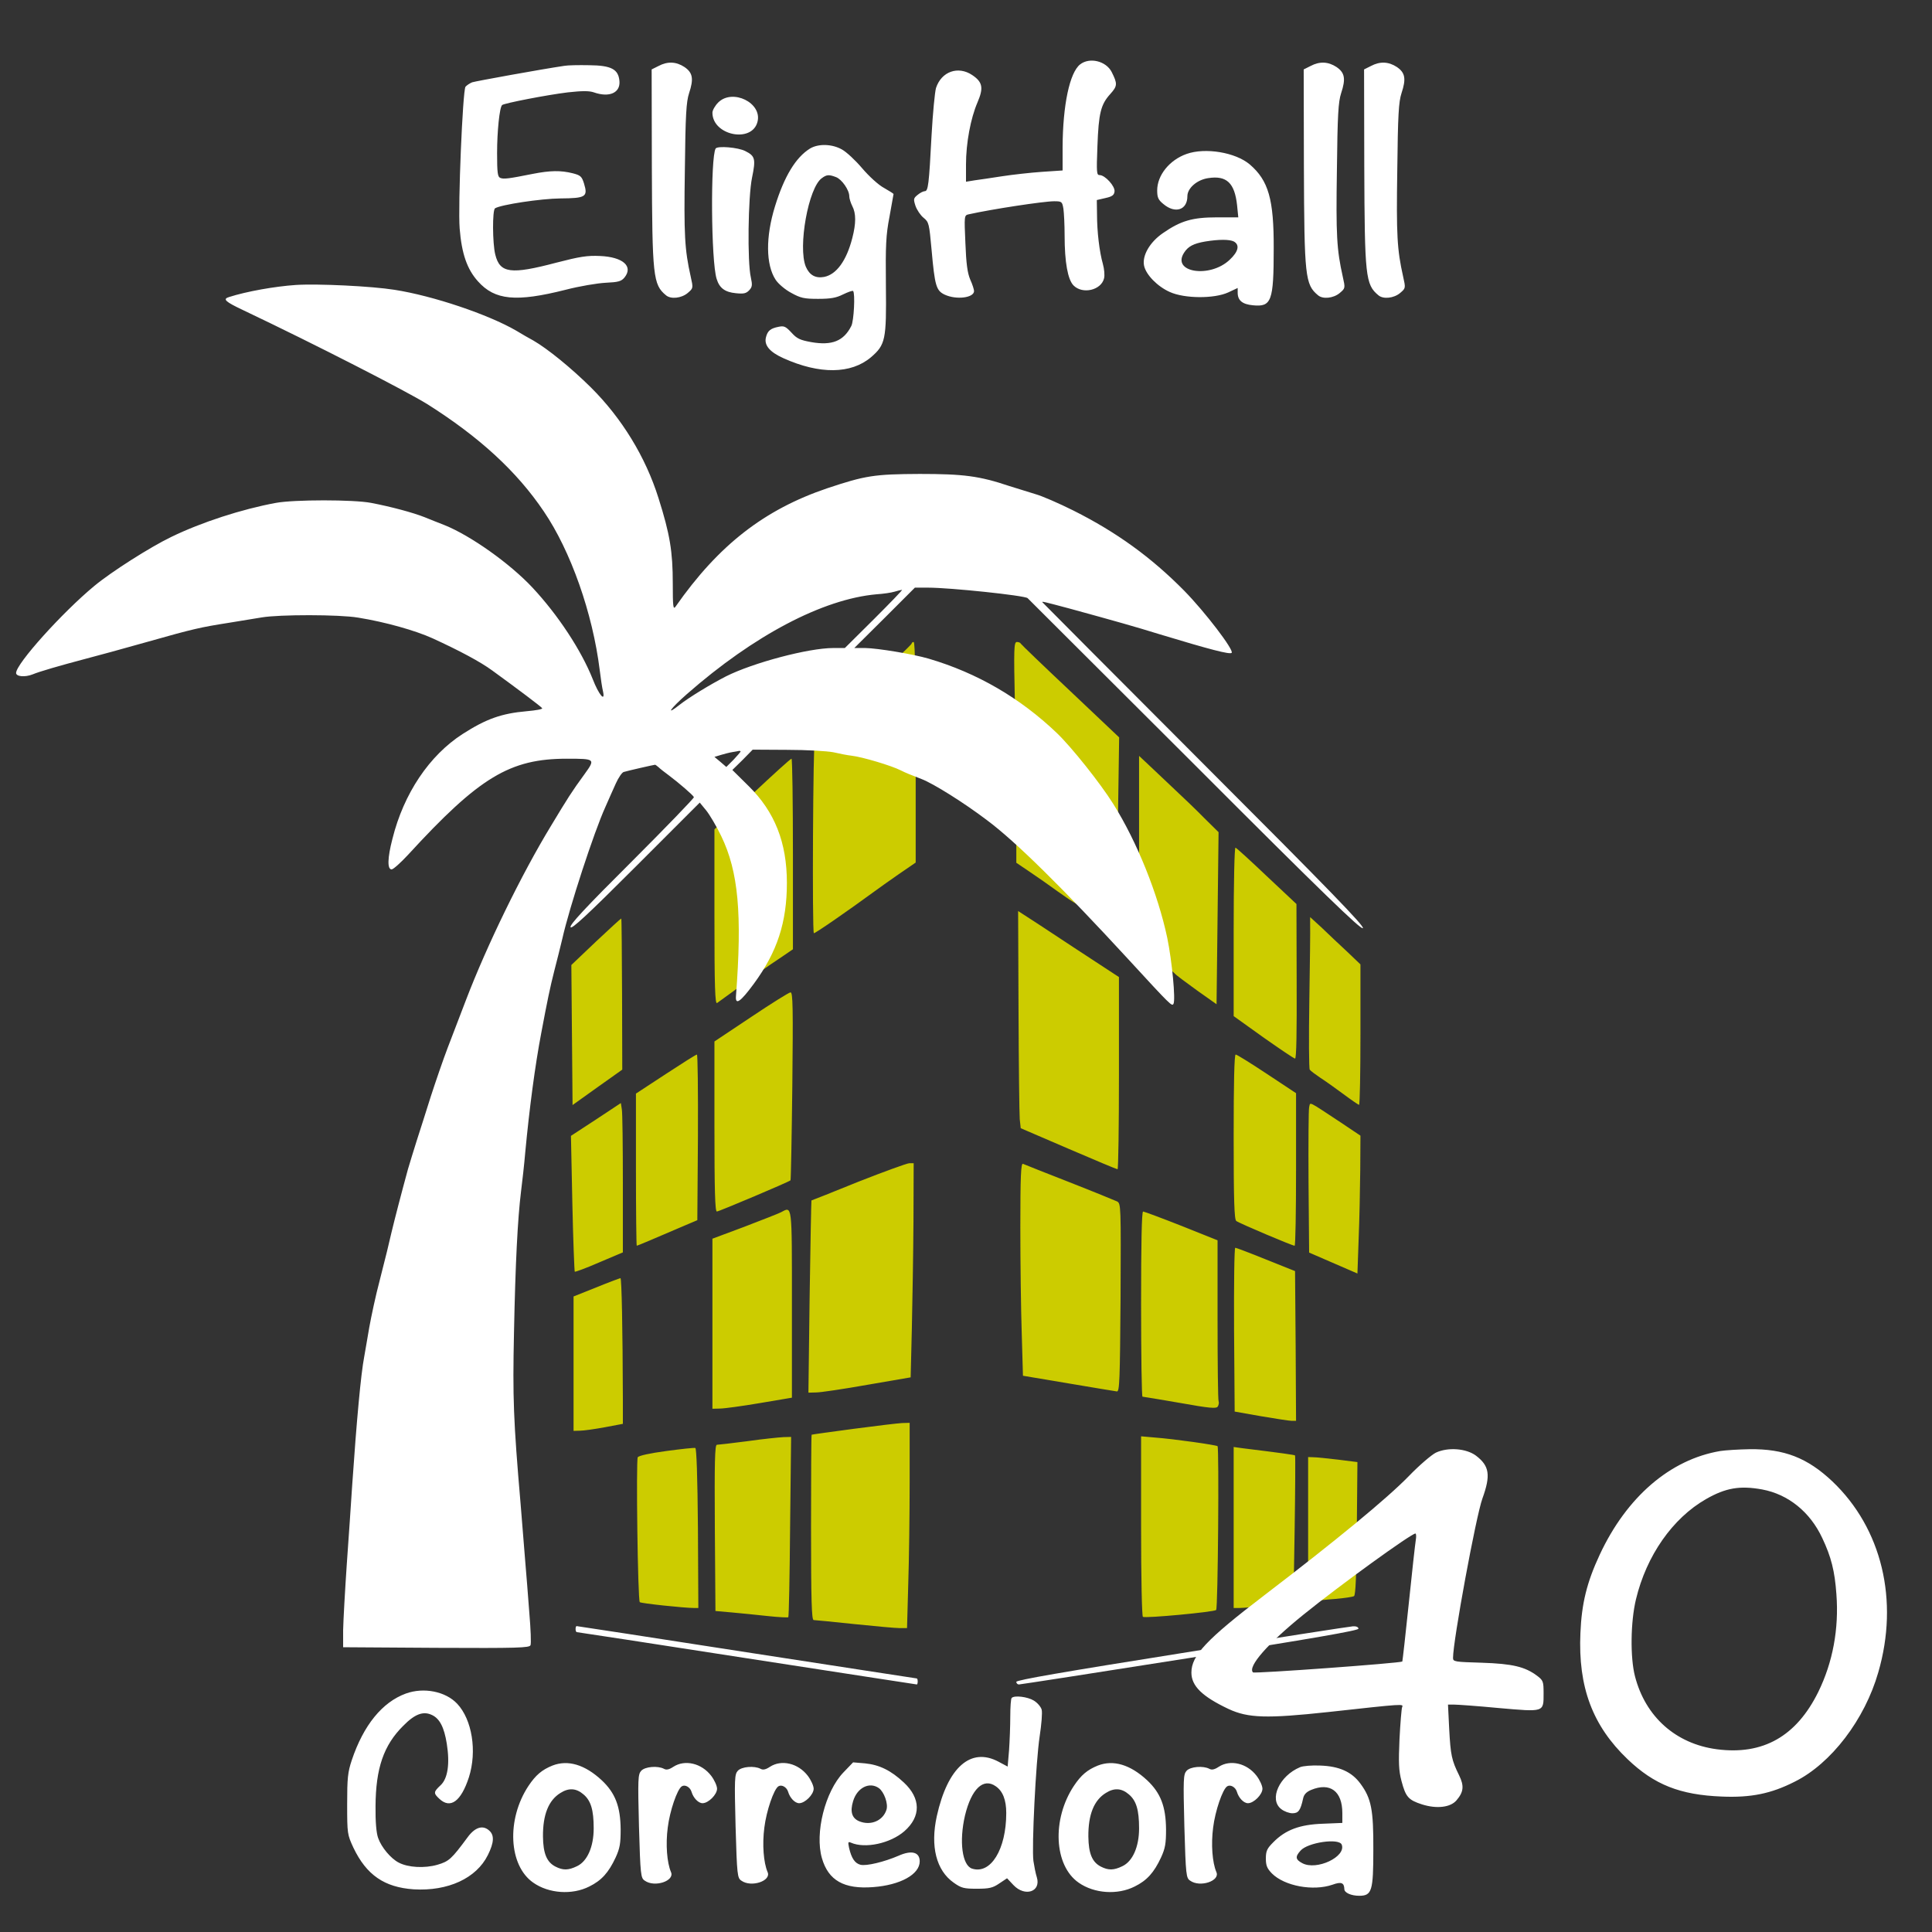
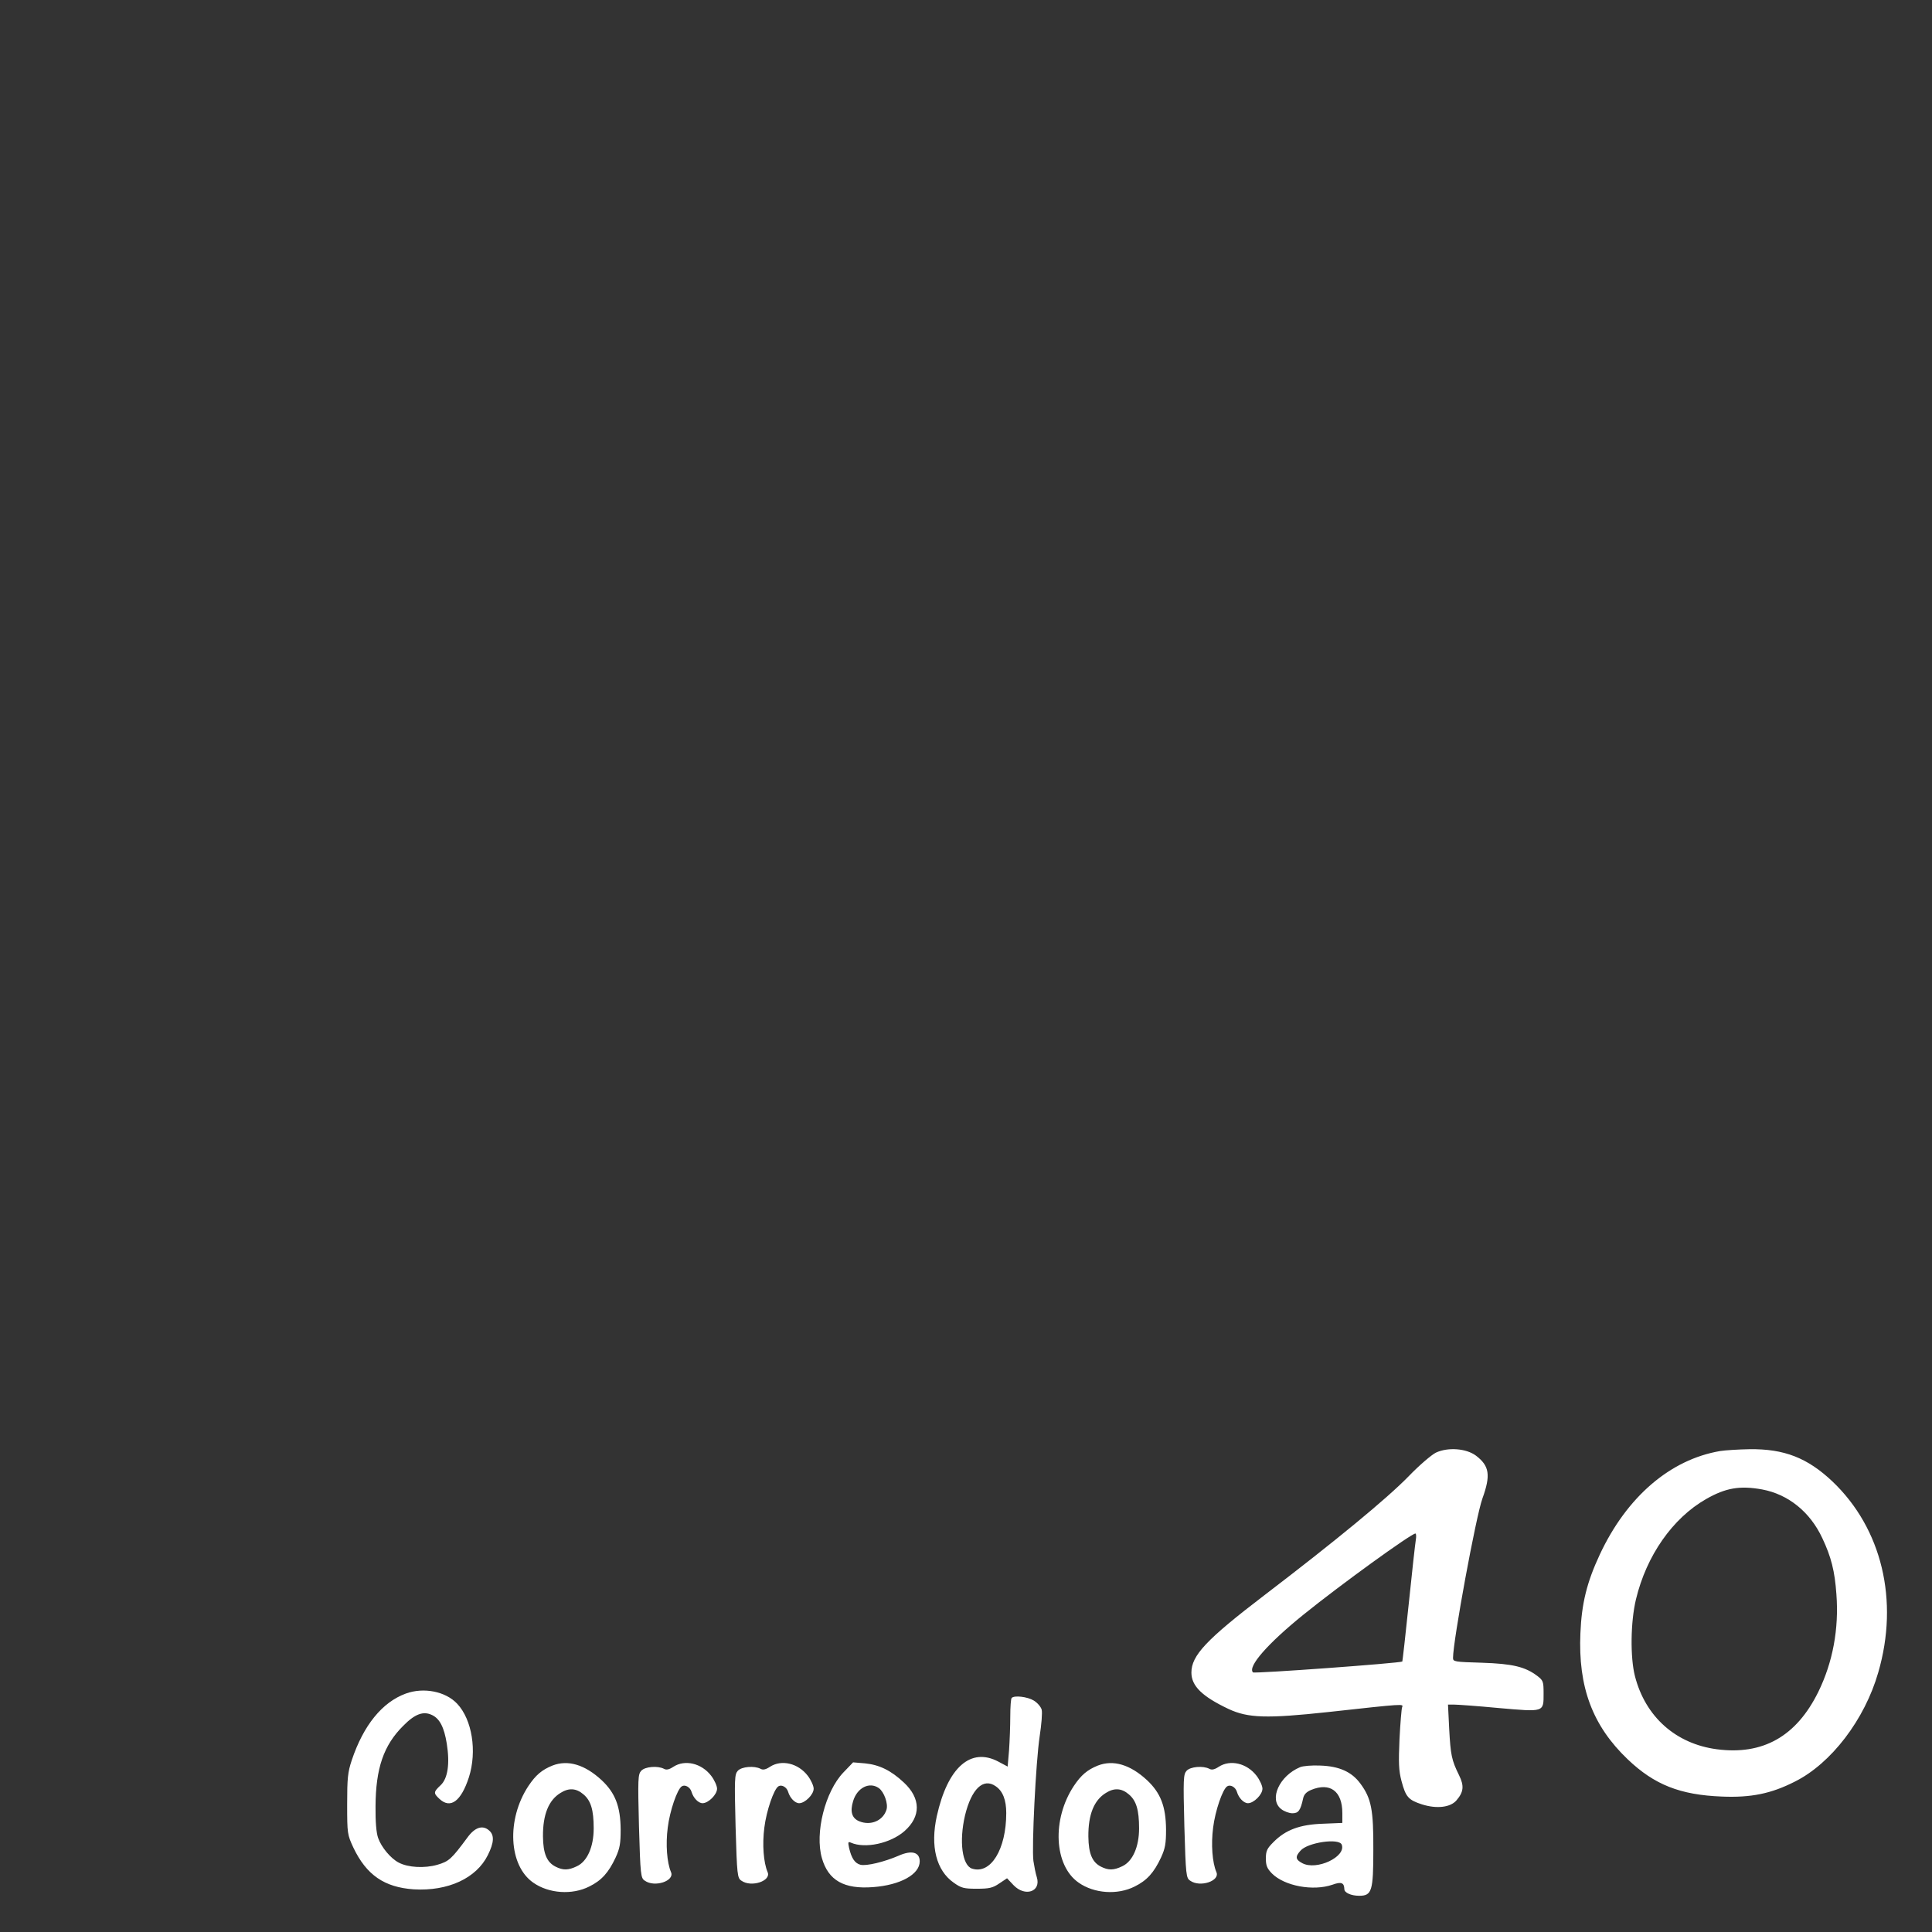
<svg xmlns="http://www.w3.org/2000/svg" version="1.0" width="1280" height="1280" viewBox="0 0 960 960">
  <rect x="0" y="0" width="960" height="960" fill="#333333" stroke="none" />
-   <path fill="#CCCC00" d="M453 319.8c0 .4-10.6 10.6-23.6 22.7-13 12.1-24 22.8-24.5 23.8-.9 1.6-1.4 96.6-.5 97.4.3.4 17.2-11.3 30.3-20.9 1.7-1.3 7-5 11.7-8.3l8.6-5.9v-54.8c0-35.9-.3-54.8-1-54.8-.5 0-1 .3-1 .8zM504.3 349.7c.4 17 .7 41.6.7 54.9v24.1l6.8 4.6c3.7 2.5 9.9 6.8 13.7 9.6 3.9 2.8 7.9 5.5 9 6 1.1.5 6.1 3.9 11 7.4 5 3.6 9.1 6.4 9.1 6.3.1 0 .4-21.7.8-48.2l.7-48-24.3-23c-13.4-12.6-24.4-23.2-24.6-23.6-.2-.5-1.1-.8-1.9-.8-1.5 0-1.6 3.1-1 30.7zM566 423.2v47.6l8.3 5.7c4.5 3.2 8.7 6.4 9.3 7.1.6.8 5.6 4.5 11 8.4l9.9 7 .5-42.8.5-42.7-7-6.9c-3.8-3.9-10.6-10.4-15-14.5-4.4-4.2-10.2-9.6-12.8-12.1l-4.7-4.4v47.6zM373.8 394.6 355 412.1v43.5c0 34.6.3 43.4 1.3 42.8.6-.5 6.2-4.4 12.2-8.9 6.1-4.5 14.3-10.3 18.3-12.9l7.2-4.9v-47.3c0-26.1-.3-47.4-.7-47.4-.5 0-9.2 7.9-19.5 17.6zM613 462.9v42l14.8 10.6c8.1 5.7 15.2 10.5 15.7 10.5.7 0 .9-13.3.8-38.4l-.1-38.4-14.7-13.8c-8.1-7.7-15.1-14.1-15.6-14.2-.5-.2-.9 17.1-.9 41.7zM506.1 502.1c.1 27.2.4 51.4.6 54l.5 4.5 23.7 10.2c13 5.6 24 10.2 24.4 10.2.4 0 .7-21.5.7-47.8v-47.7l-22.3-14.6c-12.2-8.1-23.4-15.4-25-16.4l-2.8-1.8.2 49.4zM296.2 467.8l-12.3 11.7.3 34.8.3 34.8 12.3-8.8 12.4-8.8-.1-37.4c-.1-20.6-.2-37.6-.4-37.7-.1-.1-5.7 5-12.5 11.4zM651 459.6c.1 2.1-.1 19-.4 37.4-.3 18.5-.2 34 .2 34.5.4.6 2.7 2.3 5.2 4 2.5 1.6 7.7 5.3 11.6 8.2 3.9 2.9 7.4 5.3 7.7 5.3.4 0 .7-15.7.7-34.9v-34.9l-6.7-6.4c-3.8-3.5-9.4-8.8-12.5-11.8l-5.8-5.3v3.9zM373.3 505.3 355 517.5v42.2c0 32 .3 42.3 1.2 42.3 1 0 35.8-14.7 36.6-15.5.2-.1.6-21.3.9-46.9.4-38.7.3-46.6-.9-46.5-.7 0-9.5 5.5-19.5 12.2zM330.8 533.7l-14.8 9.7v37.8c0 20.8.2 37.8.4 37.8.3 0 8.2-3.3 22.1-9.3l8-3.4.3-41.2c.1-22.6-.1-41.1-.5-41.1-.5 0-7.4 4.4-15.5 9.7zM613 564.9c0 31.5.3 41.1 1.3 41.8 1.4 1.1 27.8 12.3 29 12.3.4 0 .7-17 .7-37.9v-37.9l-14.5-9.6c-8-5.3-14.9-9.6-15.5-9.6-.7 0-1 14.3-1 40.9zM296.1 556.3l-12.4 8.1.7 33.6c.4 18.4 1 33.7 1.2 33.9.2.2 5.7-1.8 12.1-4.6l11.8-5v-33.9c0-18.6-.2-35.3-.5-37.1l-.5-3.2-12.4 8.2zM650.5 550.2c-.3 1.2-.4 18-.3 37.3l.3 34.9 12 5.2 12 5.2.6-17.1c.4-9.5.7-24.9.8-34.3l.1-17.1-9.7-6.5c-17-11.2-15.1-10.3-15.8-7.6zM426.5 587.2c-12.6 5.1-23.1 9.3-23.3 9.3-.1.1-.5 21.6-.9 47.8l-.6 47.7 3.9-.1c2.1 0 13.6-1.7 25.4-3.8l21.5-3.7.6-24.5c.3-13.4.7-37.3.8-53.2l.1-28.7h-2.2c-1.3.1-12.6 4.2-25.3 9.2zM507 609.7c0 17.6.3 41.4.7 53l.6 20.9 22.6 3.8c12.4 2.1 23.3 3.9 24.1 4 1.3.1 1.5-5.8 1.8-46.6.2-45.5.2-46.7-1.7-47.8-1.1-.5-11.8-4.9-23.8-9.6-12-4.7-22.4-8.8-23-9.1-1-.4-1.3 6.2-1.3 31.4zM388 602.4c-1.4.7-9.6 3.9-18.2 7.2l-15.8 5.9V700l3.8-.1c2 0 10.9-1.2 19.7-2.7l16-2.7V648c0-50.6.2-48.6-5.5-45.6zM567 648c0 25.3.3 46 .7 46 .4 0 8.7 1.4 18.6 3.1 15 2.7 18.1 2.9 18.8 1.8.5-.8.7-2 .4-2.7-.3-.8-.5-19-.5-40.6v-39.3l-18-7.2c-9.9-3.9-18.5-7.1-19-7.1-.7 0-1 16.1-1 46zM613.2 660.7l.3 40.7 13 2.3c7.2 1.2 14 2.3 15.3 2.3h2.2l-.2-37.2-.3-37.2-14.5-5.8c-7.9-3.2-14.8-5.8-15.2-5.8-.5 0-.7 18.3-.6 40.7zM296.3 639.7l-11.3 4.5V711l3.3-.1c1.7 0 7.3-.8 12.2-1.7l9-1.7v-12.3c-.1-35.2-.6-60.2-1.2-60.1-.5.1-5.9 2.1-12 4.6zM424 710c-11.3 1.5-20.6 2.8-20.7 2.9-.2.1-.3 20.8-.3 46.1 0 36.1.3 46 1.3 46 .6 0 9.8.9 20.2 2 10.5 1.1 20.6 2 22.6 2h3.6l.6-21.8c.4-11.9.7-34.9.7-51V707l-3.7.1c-2.1.1-13 1.4-24.3 2.9zM371.5 716.1c-7.7 1-14.6 1.8-15.3 1.8-1 .1-1.2 8.7-1 41.3l.3 41.3 8 .7c4.4.4 12.5 1.2 17.9 1.8 5.5.6 10.1.8 10.3.6.3-.2.7-20.5.9-45l.5-44.6-3.8.1c-2.1.1-10.1.9-17.8 2zM567 758.3c0 25.9.4 44.8.9 45.1 1.2.8 35.4-2.4 36.4-3.4.9-.8 1.5-80.5.7-81.4-.7-.6-21.7-3.6-31.2-4.3l-6.8-.6v44.6zM331.1 721c-8.2 1.1-13.7 2.3-14.2 3.1-.9 1.5 0 71.1 1 72 .5.6 22.1 2.9 27 2.9h2.1l-.2-39.7c-.2-25.4-.7-39.7-1.3-39.8-.5-.2-7 .5-14.4 1.5zM613 759v40h2.8c1.5 0 8.1-.5 14.8-1.2l12.1-1.2.6-36.5c.3-20.1.4-36.7.2-36.9-.3-.3-6.7-1.2-26.2-3.6l-4.3-.6v40zM650 760.1v36.1l2.8-.6c1.5-.3 6.3-.8 10.8-1.1 4.4-.4 8.6-1 9.2-1.4.8-.5 1.2-10.2 1.4-33.6l.3-33-9.5-1.2c-5.2-.6-10.7-1.2-12.2-1.2l-2.8-.1v36.1z" />
  <g fill="#fff">
-     <path d="M536.7 32c-5.2 4.1-8.6 20.2-8.7 41.1v11.6l-10.4.7c-5.7.4-14.6 1.4-19.8 2.2-5.1.8-11.2 1.7-13.5 2l-4.3.7v-8.6c0-10.6 2.3-22.9 5.7-30.8 3.1-7.2 2.6-10.1-2.6-13.6-7-4.7-15.3-1.8-18 6.4-.6 2.1-1.6 12.6-2.2 23.3-1.3 24.9-1.7 28-3.4 28-.7 0-2.3.8-3.5 1.8-2.1 1.7-2.2 2.1-1.1 5.5.7 2 2.5 4.7 4 5.9 2.7 2.2 2.8 2.9 4 16 1.6 17.9 2.3 20.2 6.5 22.2 5.8 2.7 14.6 1.6 14.6-1.8 0-.7-.8-3.3-1.9-5.7-1.4-3.3-2-7.9-2.4-18.1-.6-13.6-.6-13.8 1.6-14.3 11.7-2.6 37.4-6.5 42.5-6.5 3.8 0 4 .2 4.6 3.7.3 2.1.6 8.1.6 13.3 0 13.4 1.6 21.9 4.4 24.8 4.5 4.6 13.8 2.4 15.2-3.5.4-1.5.1-4.7-.6-7.2-1.7-6-2.9-15.9-2.9-24.7l-.1-7 4.3-1c3.2-.7 4.3-1.4 4.5-3.2.4-2.6-4.7-8.2-7.4-8.2-1.5 0-1.6-1.2-1.1-14.3.6-16.6 1.7-20.8 6.4-26 3.6-4 3.6-5.1.7-10.9-2.8-5.5-11-7.5-15.7-3.8zM327.2 32.8l-3.4 1.7.1 48.1c.2 54.8.6 58.8 7 64.1 2.4 2.1 7.7 1.5 10.8-1.1 2.8-2.4 2.8-2.4 1.5-8.2-3-13.4-3.4-20.6-2.9-52.9.3-27.5.7-33.9 2.1-38.2 2.4-7.2 1.8-10.2-2.3-13-4.1-2.7-8.4-2.9-12.9-.5zM651.2 32.8l-3.4 1.7.1 48.1c.2 54.8.6 58.8 7 64.1 2.4 2.1 7.7 1.5 10.8-1.1 2.8-2.4 2.8-2.4 1.5-8.2-3-13.4-3.4-20.6-2.9-52.9.3-27.5.7-33.9 2.1-38.2 2.4-7.2 1.8-10.2-2.3-13-4.1-2.7-8.4-2.9-12.9-.5zM681.2 32.8l-3.4 1.7.1 48.1c.2 54.8.6 58.8 7 64.1 2.4 2.1 7.7 1.5 10.8-1.1 2.8-2.4 2.8-2.4 1.5-8.2-3-13.4-3.4-20.6-2.9-52.9.3-27.5.7-33.9 2.1-38.2 2.4-7.2 1.8-10.2-2.3-13-4.1-2.7-8.4-2.9-12.9-.5zM280.5 32.7c-11.5 1.7-44 7.6-45.9 8.2-1.2.5-2.7 1.5-3.3 2.2-1.4 1.9-3.8 59.3-2.9 70.4 1 12.6 3.7 20.3 9.1 26.3 8.4 9.4 18.9 10.4 43.5 4.2 6.9-1.8 15.9-3.3 20-3.5 6.3-.3 7.7-.7 9.3-2.6 4.5-5.6-.8-10.2-12.1-10.7-6.4-.3-10.1.3-21.7 3.3-22.7 6-28.1 5.3-30.4-4-1.4-5.5-1.5-22.2-.1-23 2.9-1.8 22.7-4.8 32.4-4.9 12.7-.1 13.8-.8 11.8-7.4-1.1-3.5-1.7-4.1-5.6-5.1-6-1.5-11.2-1.4-19.9.3-12 2.4-14.4 2.7-16.1 2-1.3-.5-1.6-2.4-1.6-12.3 0-10.7 1.2-22.7 2.5-23.9.9-.9 22.6-5.1 32.6-6.3 7.2-.8 10.7-.8 13 0 7.7 2.7 13.2.2 12.7-5.6-.5-5.9-4-7.8-15.1-7.9-5.1-.1-10.5 0-12.2.3zM356.9 50.9c-1.6 1.6-2.9 3.9-2.9 5.1 0 11.3 19.7 15.3 22.4 4.5 2.4-9.4-12.4-16.6-19.5-9.6zM402.5 73.8c-7.1 4.4-12.8 13.8-17.4 28.7-4.7 15.2-4.6 29 .3 36.5 1.3 2 4.7 4.9 7.7 6.5 4.7 2.6 6.4 3 13.4 3 6.3 0 9-.5 12.4-2.2 2.5-1.2 4.7-2 5-1.7 1.1 1.1.4 15-.9 17.4-3.8 7.5-9.6 9.8-19.9 8-5.5-1-7.1-1.7-9.8-4.7-2.9-3.1-3.7-3.5-6.5-2.9-4 .8-5.4 2-6.2 5.2-1 3.9 1.8 7.3 8.7 10.4 18 8.1 33.6 7.9 43.5-.5 7.2-6.2 7.7-8.7 7.4-35.5-.2-20.1 0-25.1 1.8-34.4 1.1-6.1 2-11.1 2-11.2 0-.2-2.1-1.5-4.7-3-2.7-1.4-7.5-5.8-10.9-9.8-3.3-3.9-7.8-8.1-10-9.3-4.9-2.8-11.7-3-15.9-.5zM415.4 88c2.9 1.1 6.6 6.4 6.6 9.5 0 1.1.7 3.3 1.5 4.9 1.9 3.6 1.9 8.6 0 15.9-2.9 11.3-7.9 18.1-14 19.3-4.3.8-7.3-.9-9.1-5.1-4-9.7 1.3-39.4 8-44 2.4-1.8 3.6-1.8 7-.5zM355.6 73.8c-2.6 4.3-2.3 56.1.5 64.8 1.4 4.6 4.2 6.6 9.6 7.1 3.9.4 5.1.1 6.6-1.5s1.6-2.6.8-6.3c-1.8-7.6-1.4-40.2.6-49.7 1.9-9.2 1.5-10.7-3.3-13.1-3.6-1.9-13.9-2.7-14.8-1.3zM589.6 76.5c-8.5 3-14.6 10.6-14.6 18.1 0 3.5.5 4.7 3.1 6.8 5.8 4.9 11.9 3 11.9-3.9 0-4 4.8-8.2 10.4-9 9.1-1.4 13.1 2.4 14.3 13.5l.6 6h-10.6c-12.2 0-18 1.7-26.8 7.8-6.6 4.5-10.5 11.3-9.4 16.3 1 4.5 6.7 10.3 12.8 13 7.3 3.3 22 3.4 29 .2l4.7-2.2v2.3c0 3.9 2.3 5.8 7.6 6.3 9.2.9 10.3-2 10.3-28.2.1-24.5-2.6-33.8-11.9-41.8-7.1-6-22.1-8.5-31.4-5.2zm23.5 43.5c3 1.7 2.3 5-2.1 9.1-9.8 9.3-29.1 6.3-22.6-3.6 2-3.1 4.7-4.5 10.5-5.5 6.8-1.1 12-1.1 14.2 0zM147 141.6c-10.4.7-24.5 3.2-33.2 6-3.3 1-1.9 2.3 7 6.5 36.6 17.4 80.8 40.1 91.5 46.7 25.8 16.3 44.4 33.3 57.9 53.3 13.4 19.7 24.3 50.6 27.8 78.9.5 4.1 1.2 8.8 1.6 10.4 1.3 5.8-2 2-5.1-6-5.7-14.3-17.2-31.8-29.9-45.4-11.2-12-30.8-25.9-43.8-31.1-2.7-1-7-2.8-9.8-3.9-5.8-2.3-16.6-5.2-26.5-7.1-8.7-1.7-38.4-1.7-47.5 0-16.8 3.1-36.9 9.6-51.9 16.9-10.4 5-29.9 17.4-38.3 24.4C31 304.3 8 329.8 8 334.4c0 1.8 4.4 2.2 8.2.7 3.3-1.4 13.7-4.4 25.8-7.6 5.8-1.5 19.7-5.3 31-8.5 23.3-6.6 26.6-7.3 40.5-9.5 5.5-.9 12.9-2.1 16.5-2.7 8.7-1.5 38.6-1.5 48 .1 13.6 2.2 28.4 6.4 37 10.3 13.5 6.2 23.6 11.6 29.5 15.9 12.4 9 24.5 18.1 24.9 18.8.3.5-3.1 1.1-7.7 1.5-12.5 1.1-20.1 3.8-31.8 11.3-16.6 10.7-29.3 29.6-34.9 52.1-2.5 9.6-2.6 15.2-.4 15.2.8 0 4.5-3.3 8.2-7.3 35.4-38.6 50.6-47.7 78.9-47.7 14.1 0 14.2.1 8.8 7.6-6.5 8.9-8.3 11.8-16.8 25.9-14.6 24-31.8 59.3-42.2 86.5-2.6 6.9-6.7 17.4-9 23.5-2.3 6-6.1 17.1-8.5 24.5-2.3 7.4-5.5 17.3-7 22-1.5 4.7-3.4 11-4.3 14-3.2 11.7-6.6 24.8-8.2 31.5-2 8.6-1.9 8.2-5.9 24-1.9 7.1-4.1 17.5-5.1 23-.9 5.5-2.1 12-2.5 14.5-1.7 8.8-3.8 32-6 64-.5 8.5-1.8 26.3-2.7 39.5-.9 13.2-1.7 27.8-1.8 32.5v8.5l46.3.3c40.5.2 46.3 0 46.8-1.3.4-.8.1-8.1-.6-16.3-.6-8.1-1.5-19.4-2-25.2-.5-5.8-1.5-18.6-2.3-28.5-3.6-41.9-4-52.9-3.3-85.5.7-34.5 1.8-56.1 3.5-70 .6-4.7 1.6-13.5 2.1-19.5 2-21.2 4.8-42.8 8-59.5 2.9-15.4 4.3-22.3 6.4-30.5 1.3-5 3.1-12.2 4-16 3.5-15.6 15.8-53.2 21.4-65.5 1.6-3.6 3.9-8.9 5.2-11.7 1.3-2.9 3.1-5.5 3.9-5.7 1.9-.6 15.1-3.6 15.6-3.6.2 0 1 .6 1.7 1.2.7.7 3.1 2.6 5.3 4.2 4.8 3.6 11.9 9.7 12.3 10.7.2.4-13.7 14.8-30.8 31.9-23.1 23-31 31.5-30.5 32.7.4 1.3 8.3-6 32.4-30.1l31.8-31.8 3.2 3.9c1.7 2.1 5.1 7.8 7.5 12.8 8.5 17.6 10.4 38.6 7.3 79.4-.4 4.8 2.2 3 8.9-6.1 11.6-15.8 16.4-30.5 16.4-50.1 0-20-6-35.3-19-48.1l-8.1-8 5.1-5 5-5.1 17.3.1c9.6 0 19.7.6 22.8 1.2 3 .7 7.1 1.5 9 1.7 5.4.6 20 5 24.5 7.3 2.1 1.1 5.1 2.3 10.3 4.3 5.8 2.2 21 11.7 32.6 20.5 14.1 10.5 37.6 33.7 70 68.9 21.6 23.5 21.8 23.6 22.6 22.3 1.1-2-.7-21.1-3.1-32.8-4.6-21.7-15-47.7-26.8-66.5-6.5-10.4-20.8-28.3-28-35.2-18.3-17.5-39.6-29.9-63.7-37-7.8-2.3-25.4-5.2-31.5-5.3h-5.5l15.1-15 15-15h6.5c11.2 0 47.9 3.9 49.5 5.2.2.2 37.5 37.4 82.9 82.7 64 64.1 82.8 82.2 83.7 81.3.9-.9-16.7-19.1-78.8-81.2-43.9-44-80.1-80.3-80.4-80.7-.5-.6.4-.4 13.5 3.1 23 6.3 32.9 9.1 44.5 12.7 25.4 7.7 35.1 10.2 36 9.3 1.3-1.3-13.2-20.3-23.6-30.9-16.4-16.6-33.5-29-55-39.8-7.2-3.6-15.7-7.3-19-8.2-3.2-1-9-2.8-12.9-4-14.9-5-22.7-6-44.5-6-22.6.1-27 .8-45.9 7.1-31.3 10.6-54 28.2-75.4 58.8-1.2 1.7-1.4.1-1.4-11.5 0-15.8-1.4-24.4-7.1-42.4-6.4-20.4-18.2-39.7-33.6-55-9.8-9.7-21.5-19.2-28.6-23.3-1.9-1-5.7-3.2-8.5-4.9-13.8-8-41.2-17.3-60.5-20.3-11.2-1.8-38-3.1-49-2.4zm287.4 165.9L419.8 322H414c-12.2 0-39.8 7.3-53.3 14.1-7.6 3.9-18.3 10.4-23 14.1-7.3 5.8-4.7 2 3.6-5.3 33.3-29.2 67.5-47.2 94.2-49.6 3.3-.2 7.4-.8 9-1.3 1.7-.5 3.3-.9 3.7-.9.5-.1-5.8 6.4-13.8 14.4zM368 373.4c0 .2-1.6 2.1-3.5 4.1l-3.6 3.6-2.9-2.5-3-2.5 3.3-1c1.7-.5 4.3-1.2 5.7-1.4 1.4-.2 2.8-.5 3.3-.6.4 0 .7.1.7.3zM286 809.5c0 .8.3 1.5.6 1.5s38.4 5.8 84.6 13c46.1 7.1 84.1 13 84.4 13 .2 0 .4-.7.4-1.5s-.2-1.5-.5-1.5-38.3-5.9-84.5-13c-46.2-7.2-84.2-13-84.5-13-.3 0-.5.7-.5 1.5zM587.3 821.4c-58.5 9.3-82.3 13.4-82.3 14.3 0 .7.6 1.3 1.3 1.3.6 0 38.9-5.9 85-13.2 60.7-9.6 83.7-13.6 83.7-14.5 0-.8-1.1-1.3-2.7-1.2-1.6.1-39.8 6-85 13.3z" />
-     <path d="M713.5 721.8c-2.2 1.1-8.3 6.3-13.5 11.7-10.8 11.1-36.3 32.1-71.8 59.2-28.8 22-36.2 29.9-36.2 38.4 0 6.7 5.4 11.9 18.5 18.1 9.7 4.5 18.9 4.8 49.5 1.5 38.1-4.2 37.4-4.1 36.7-2.4-.3.8-.9 8-1.3 15.9-.5 11.7-.4 15.5 1 20.8 2.1 7.9 3.4 9.4 10.2 11.6 7.3 2.3 14.1 1.5 17.1-2 3.6-4.2 3.9-7.2 1.3-12.5-3.7-7.5-4.2-10-4.9-22.9l-.6-12.2h3c1.7 0 11.6.7 22.1 1.7 22.9 2 22.4 2.2 22.4-7.3 0-5.9-.2-6.4-3.2-8.7-6-4.5-12.2-6-27.5-6.5-13.5-.4-14.3-.5-14.3-2.4 0-8.5 11.4-70.4 14.6-79.2 4.2-11.6 3.5-16.2-3.2-21.3-4.8-3.6-13.9-4.3-19.9-1.5zm-10 43.4c-.3 1.8-1.9 16.1-3.5 31.7-1.6 15.6-3.1 28.5-3.2 28.7-1 .8-73.5 6.1-74.2 5.4-2.8-2.8 7.4-14.4 25.1-28.7 18.7-15.1 53.3-40.1 55.6-40.3.4 0 .5 1.5.2 3.2zM854.8 721c-24.9 4.2-46.5 22.8-59.9 51.5-6.4 13.7-9 24.3-9.6 38.9-1.2 26.9 6 46.1 23.5 62.8 13.2 12.6 26 17.7 46.8 18.5 14.4.6 24.4-1.4 36.2-7.4 18.1-9 34.8-30.9 41.5-54.3 10.4-35.7 1.8-71.5-22.8-94.9-12.4-11.7-23.9-16.2-41.1-16-5.5.1-12 .5-14.6.9zm20.8 19.1c12.9 2.4 23.8 11.1 29.9 24.2 4.4 9.3 6.2 16.4 7 27.9 1.3 17.2-1.8 33.8-9 48.5-10.9 22.1-27.5 31.5-50.4 28.5-20.4-2.7-35.5-16.1-40.7-36.3-2.4-9.3-2.2-27 .5-38.2 5.2-21.7 18.2-40.3 34.8-49.8 9.8-5.6 16.8-6.8 27.9-4.8zM201.7 841.5c-11.8 4.3-21.1 15.8-26.9 33.1-2 6-2.3 8.9-2.3 21.9 0 14.7.1 15.1 3.1 21.6 6.5 13.6 15.4 19.7 30 20.7 17 1 31.1-5.5 36.8-17 3.1-6.2 3.3-9.9.7-12.2-3.2-2.9-7.1-1.7-10.8 3.4-8 10.8-9.2 11.9-15 13.6-6.3 1.8-14.5 1.4-19.2-1.1-3.9-2-8.6-7.6-10.2-12.2-.9-2.4-1.4-8.1-1.3-15.8.1-18.8 4-30.3 13.8-40 5.8-5.9 10-7.4 14.3-5.3 3.8 1.8 6 6.1 7.3 14.2 1.6 10 .5 17.4-3.1 20.7-3.5 3.3-3.6 3.9-.6 6.7 5.5 5.2 10.8 1.3 14.7-10.7 4.1-12.9 1.6-28.6-5.8-36.5-5.8-6.2-16.7-8.3-25.5-5.1zM502.7 843.7c-.4.3-.7 4.5-.7 9.2 0 4.7-.3 12.3-.6 16.7l-.7 8.2-4.5-2.4c-13.8-7.4-25.3 2.7-30.7 27-3.3 15-.3 27 8.4 33.1 3.8 2.7 5.1 3 11.5 3 6.1 0 7.9-.4 11.1-2.6l3.9-2.6 3.2 3.4c5.7 6 13.8 3.3 11.6-3.9-.6-1.8-1.3-5.5-1.7-8.1-.9-6.9 1.2-49.2 3.1-61.9.9-5.9 1.4-11.8 1-13.3-.4-1.4-2.1-3.4-3.9-4.5-3.1-1.9-9.7-2.7-11-1.3zm-7.9 43.9c3.5 2.4 5.2 6.8 5.2 13.3 0 18-7.7 30.6-17 27.6-4.9-1.6-6.5-13.5-3.5-26.4 3.2-13.2 9.1-18.9 15.3-14.5zM274.5 877.3c-5.2 2.1-8.3 4.7-11.9 10.1-11 16.6-9.9 39.6 2.4 48.1 7.7 5.4 19.3 6.2 27.8 1.9 6.1-3 9.6-6.9 13.1-14.4 2.1-4.6 2.5-6.9 2.5-14-.1-11.4-2.7-18.1-9.4-24.4-8.4-7.8-16.8-10.3-24.5-7.3zm15.4 14.3c3.7 3.1 5.1 7.7 5.1 16.9s-3.2 16.4-8.3 18.8c-4.3 2.1-7 2.1-10.7.2-4.3-2.2-6.1-6.5-6.2-14.9-.1-10.9 2.8-18.1 8.7-21.7 4.1-2.6 7.8-2.4 11.4.7zM334.6 877.9c-2.1 1.4-3.5 1.7-4.7 1-3.1-1.6-9.4-1.1-11.3 1-1.6 1.8-1.7 4-1.1 27.6.7 24.4.9 25.7 2.9 27 4.9 3.5 15 .1 13-4.3-2-4.7-2.7-13.7-1.6-22.1 1-8.2 4.7-19.1 7-20.5 1.6-1 4.1.4 4.8 2.7.9 3.1 3.4 5.7 5.5 5.7 2.9 0 7.2-4.3 7.2-7.2 0-1.4-1.3-4.3-2.9-6.4-4.8-6.3-13.1-8.2-18.8-4.5zM382.6 877.9c-2.1 1.4-3.5 1.7-4.7 1-3.1-1.6-9.4-1.1-11.3 1-1.6 1.8-1.7 4-1.1 27.6.7 24.4.9 25.7 2.9 27 4.9 3.5 15 .1 13-4.3-2-4.7-2.7-13.7-1.6-22.1 1-8.2 4.7-19.1 7-20.5 1.6-1 4.1.4 4.8 2.7.9 3.1 3.4 5.7 5.5 5.7 2.9 0 7.2-4.3 7.2-7.2 0-1.4-1.3-4.3-2.9-6.4-4.8-6.3-13.1-8.2-18.8-4.5zM419.1 880.7c-9.1 9.5-14.3 30.1-10.7 42.6 3.2 11.1 11 15.5 25.4 14.4 13.5-1 23.2-6.3 23.2-12.8 0-4.6-4-5.7-10.5-2.8-7.2 3.1-16 5.2-18.9 4.5-2.8-.7-4.5-3.2-5.7-8.4-.6-2.9-.5-3.2.9-2.6 7 3.1 19.6.4 26.6-5.7 8.3-7.3 8.2-16.3-.3-24.2-6.4-6-12.2-8.8-19.3-9.5l-5.9-.5-4.8 5zm17.6 7.8c2.6 1.9 4.7 7.7 3.8 10.7-1.7 5.5-7.8 8.1-13.5 5.8-3.7-1.5-4.7-4.8-3.1-10 2-6.7 8.1-9.8 12.8-6.5zM545.5 877.3c-5.2 2.1-8.3 4.7-11.9 10.1-11 16.6-9.9 39.6 2.4 48.1 7.7 5.4 19.3 6.2 27.8 1.9 6.1-3 9.6-6.9 13.1-14.4 2.1-4.6 2.5-6.9 2.5-14-.1-11.4-2.7-18.1-9.4-24.4-8.4-7.8-16.8-10.3-24.5-7.3zm15.4 14.3c3.7 3.1 5.1 7.7 5.1 16.9s-3.2 16.4-8.3 18.8c-4.3 2.1-7 2.1-10.7.2-4.3-2.2-6.1-6.5-6.2-14.9-.1-10.9 2.8-18.1 8.7-21.7 4.1-2.6 7.8-2.4 11.4.7zM605.6 877.9c-2.1 1.4-3.5 1.7-4.7 1-3.1-1.6-9.4-1.1-11.3 1-1.6 1.8-1.7 4-1.1 27.6.7 24.4.9 25.7 2.9 27 4.9 3.5 15 .1 13-4.3-2-4.7-2.7-13.7-1.6-22.1 1-8.2 4.7-19.1 7-20.5 1.6-1 4.1.4 4.8 2.7.9 3.1 3.4 5.7 5.5 5.7 2.9 0 7.2-4.3 7.2-7.2 0-1.4-1.3-4.3-2.9-6.4-4.8-6.3-13.1-8.2-18.8-4.5zM646 878.1c-10.3 4.3-15.6 16-9.4 20.8 1.5 1.2 4 2.1 5.6 2.1 3 0 4-1.4 5.3-7.3.4-2 1.6-3.3 4-4.3 9.4-3.9 15.5.6 15.5 11.5v4.9l-9.7.4c-11.4.4-18.5 3-24.6 9.2-3.1 3.1-3.7 4.3-3.7 8.1 0 3.5.6 4.9 3 7.4 6.3 6.3 20.5 8.9 30.1 5.6 4.4-1.6 5.8-1 5.9 2.2 0 1.8 3.4 3.3 7.4 3.3 6.3 0 7-2.4 7-22.9.1-19.8-1-25.5-6.4-32.8-4.3-5.9-10.6-8.7-20-9-4.1-.2-8.6.2-10 .8zm20.7 38.5c2.3 6-12.5 13-19.6 9.2-3.4-1.8-3.6-3.2-.9-6.2 3.5-4.1 19.2-6.4 20.5-3z" />
+     <path d="M713.5 721.8c-2.2 1.1-8.3 6.3-13.5 11.7-10.8 11.1-36.3 32.1-71.8 59.2-28.8 22-36.2 29.9-36.2 38.4 0 6.7 5.4 11.9 18.5 18.1 9.7 4.5 18.9 4.8 49.5 1.5 38.1-4.2 37.4-4.1 36.7-2.4-.3.8-.9 8-1.3 15.9-.5 11.7-.4 15.5 1 20.8 2.1 7.9 3.4 9.4 10.2 11.6 7.3 2.3 14.1 1.5 17.1-2 3.6-4.2 3.9-7.2 1.3-12.5-3.7-7.5-4.2-10-4.9-22.9l-.6-12.2h3c1.7 0 11.6.7 22.1 1.7 22.9 2 22.4 2.2 22.4-7.3 0-5.9-.2-6.4-3.2-8.7-6-4.5-12.2-6-27.5-6.5-13.5-.4-14.3-.5-14.3-2.4 0-8.5 11.4-70.4 14.6-79.2 4.2-11.6 3.5-16.2-3.2-21.3-4.8-3.6-13.9-4.3-19.9-1.5zm-10 43.4c-.3 1.8-1.9 16.1-3.5 31.7-1.6 15.6-3.1 28.5-3.2 28.7-1 .8-73.5 6.1-74.2 5.4-2.8-2.8 7.4-14.4 25.1-28.7 18.7-15.1 53.3-40.1 55.6-40.3.4 0 .5 1.5.2 3.2zM854.8 721c-24.9 4.2-46.5 22.8-59.9 51.5-6.4 13.7-9 24.3-9.6 38.9-1.2 26.9 6 46.1 23.5 62.8 13.2 12.6 26 17.7 46.8 18.5 14.4.6 24.4-1.4 36.2-7.4 18.1-9 34.8-30.9 41.5-54.3 10.4-35.7 1.8-71.5-22.8-94.9-12.4-11.7-23.9-16.2-41.1-16-5.5.1-12 .5-14.6.9zm20.8 19.1c12.9 2.4 23.8 11.1 29.9 24.2 4.4 9.3 6.2 16.4 7 27.9 1.3 17.2-1.8 33.8-9 48.5-10.9 22.1-27.5 31.5-50.4 28.5-20.4-2.7-35.5-16.1-40.7-36.3-2.4-9.3-2.2-27 .5-38.2 5.2-21.7 18.2-40.3 34.8-49.8 9.8-5.6 16.8-6.8 27.9-4.8zM201.7 841.5c-11.8 4.3-21.1 15.8-26.9 33.1-2 6-2.3 8.9-2.3 21.9 0 14.7.1 15.1 3.1 21.6 6.5 13.6 15.4 19.7 30 20.7 17 1 31.1-5.5 36.8-17 3.1-6.2 3.3-9.9.7-12.2-3.2-2.9-7.1-1.7-10.8 3.4-8 10.8-9.2 11.9-15 13.6-6.3 1.8-14.5 1.4-19.2-1.1-3.9-2-8.6-7.6-10.2-12.2-.9-2.4-1.4-8.1-1.3-15.8.1-18.8 4-30.3 13.8-40 5.8-5.9 10-7.4 14.3-5.3 3.8 1.8 6 6.1 7.3 14.2 1.6 10 .5 17.4-3.1 20.7-3.5 3.3-3.6 3.9-.6 6.7 5.5 5.2 10.8 1.3 14.7-10.7 4.1-12.9 1.6-28.6-5.8-36.5-5.8-6.2-16.7-8.3-25.5-5.1zM502.7 843.7c-.4.3-.7 4.5-.7 9.2 0 4.7-.3 12.3-.6 16.7l-.7 8.2-4.5-2.4c-13.8-7.4-25.3 2.7-30.7 27-3.3 15-.3 27 8.4 33.1 3.8 2.7 5.1 3 11.5 3 6.1 0 7.9-.4 11.1-2.6l3.9-2.6 3.2 3.4c5.7 6 13.8 3.3 11.6-3.9-.6-1.8-1.3-5.5-1.7-8.1-.9-6.9 1.2-49.2 3.1-61.9.9-5.9 1.4-11.8 1-13.3-.4-1.4-2.1-3.4-3.9-4.5-3.1-1.9-9.7-2.7-11-1.3zm-7.9 43.9c3.5 2.4 5.2 6.8 5.2 13.3 0 18-7.7 30.6-17 27.6-4.9-1.6-6.5-13.5-3.5-26.4 3.2-13.2 9.1-18.9 15.3-14.5zM274.5 877.3c-5.2 2.1-8.3 4.7-11.9 10.1-11 16.6-9.9 39.6 2.4 48.1 7.7 5.4 19.3 6.2 27.8 1.9 6.1-3 9.6-6.9 13.1-14.4 2.1-4.6 2.5-6.9 2.5-14-.1-11.4-2.7-18.1-9.4-24.4-8.4-7.8-16.8-10.3-24.5-7.3zm15.4 14.3c3.7 3.1 5.1 7.7 5.1 16.9s-3.2 16.4-8.3 18.8c-4.3 2.1-7 2.1-10.7.2-4.3-2.2-6.1-6.5-6.2-14.9-.1-10.9 2.8-18.1 8.7-21.7 4.1-2.6 7.8-2.4 11.4.7zM334.6 877.9c-2.1 1.4-3.5 1.7-4.7 1-3.1-1.6-9.4-1.1-11.3 1-1.6 1.8-1.7 4-1.1 27.6.7 24.4.9 25.7 2.9 27 4.9 3.5 15 .1 13-4.3-2-4.7-2.7-13.7-1.6-22.1 1-8.2 4.7-19.1 7-20.5 1.6-1 4.1.4 4.8 2.7.9 3.1 3.4 5.7 5.5 5.7 2.9 0 7.2-4.3 7.2-7.2 0-1.4-1.3-4.3-2.9-6.4-4.8-6.3-13.1-8.2-18.8-4.5zM382.6 877.9c-2.1 1.4-3.5 1.7-4.7 1-3.1-1.6-9.4-1.1-11.3 1-1.6 1.8-1.7 4-1.1 27.6.7 24.4.9 25.7 2.9 27 4.9 3.5 15 .1 13-4.3-2-4.7-2.7-13.7-1.6-22.1 1-8.2 4.7-19.1 7-20.5 1.6-1 4.1.4 4.8 2.7.9 3.1 3.4 5.7 5.5 5.7 2.9 0 7.2-4.3 7.2-7.2 0-1.4-1.3-4.3-2.9-6.4-4.8-6.3-13.1-8.2-18.8-4.5M419.1 880.7c-9.1 9.5-14.3 30.1-10.7 42.6 3.2 11.1 11 15.5 25.4 14.4 13.5-1 23.2-6.3 23.2-12.8 0-4.6-4-5.7-10.5-2.8-7.2 3.1-16 5.2-18.9 4.5-2.8-.7-4.5-3.2-5.7-8.4-.6-2.9-.5-3.2.9-2.6 7 3.1 19.6.4 26.6-5.7 8.3-7.3 8.2-16.3-.3-24.2-6.4-6-12.2-8.8-19.3-9.5l-5.9-.5-4.8 5zm17.6 7.8c2.6 1.9 4.7 7.7 3.8 10.7-1.7 5.5-7.8 8.1-13.5 5.8-3.7-1.5-4.7-4.8-3.1-10 2-6.7 8.1-9.8 12.8-6.5zM545.5 877.3c-5.2 2.1-8.3 4.7-11.9 10.1-11 16.6-9.9 39.6 2.4 48.1 7.7 5.4 19.3 6.2 27.8 1.9 6.1-3 9.6-6.9 13.1-14.4 2.1-4.6 2.5-6.9 2.5-14-.1-11.4-2.7-18.1-9.4-24.4-8.4-7.8-16.8-10.3-24.5-7.3zm15.4 14.3c3.7 3.1 5.1 7.7 5.1 16.9s-3.2 16.4-8.3 18.8c-4.3 2.1-7 2.1-10.7.2-4.3-2.2-6.1-6.5-6.2-14.9-.1-10.9 2.8-18.1 8.7-21.7 4.1-2.6 7.8-2.4 11.4.7zM605.6 877.9c-2.1 1.4-3.5 1.7-4.7 1-3.1-1.6-9.4-1.1-11.3 1-1.6 1.8-1.7 4-1.1 27.6.7 24.4.9 25.7 2.9 27 4.9 3.5 15 .1 13-4.3-2-4.7-2.7-13.7-1.6-22.1 1-8.2 4.7-19.1 7-20.5 1.6-1 4.1.4 4.8 2.7.9 3.1 3.4 5.7 5.5 5.7 2.9 0 7.2-4.3 7.2-7.2 0-1.4-1.3-4.3-2.9-6.4-4.8-6.3-13.1-8.2-18.8-4.5zM646 878.1c-10.3 4.3-15.6 16-9.4 20.8 1.5 1.2 4 2.1 5.6 2.1 3 0 4-1.4 5.3-7.3.4-2 1.6-3.3 4-4.3 9.4-3.9 15.5.6 15.5 11.5v4.9l-9.7.4c-11.4.4-18.5 3-24.6 9.2-3.1 3.1-3.7 4.3-3.7 8.1 0 3.5.6 4.9 3 7.4 6.3 6.3 20.5 8.9 30.1 5.6 4.4-1.6 5.8-1 5.9 2.2 0 1.8 3.4 3.3 7.4 3.3 6.3 0 7-2.4 7-22.9.1-19.8-1-25.5-6.4-32.8-4.3-5.9-10.6-8.7-20-9-4.1-.2-8.6.2-10 .8zm20.7 38.5c2.3 6-12.5 13-19.6 9.2-3.4-1.8-3.6-3.2-.9-6.2 3.5-4.1 19.2-6.4 20.5-3z" />
  </g>
</svg>